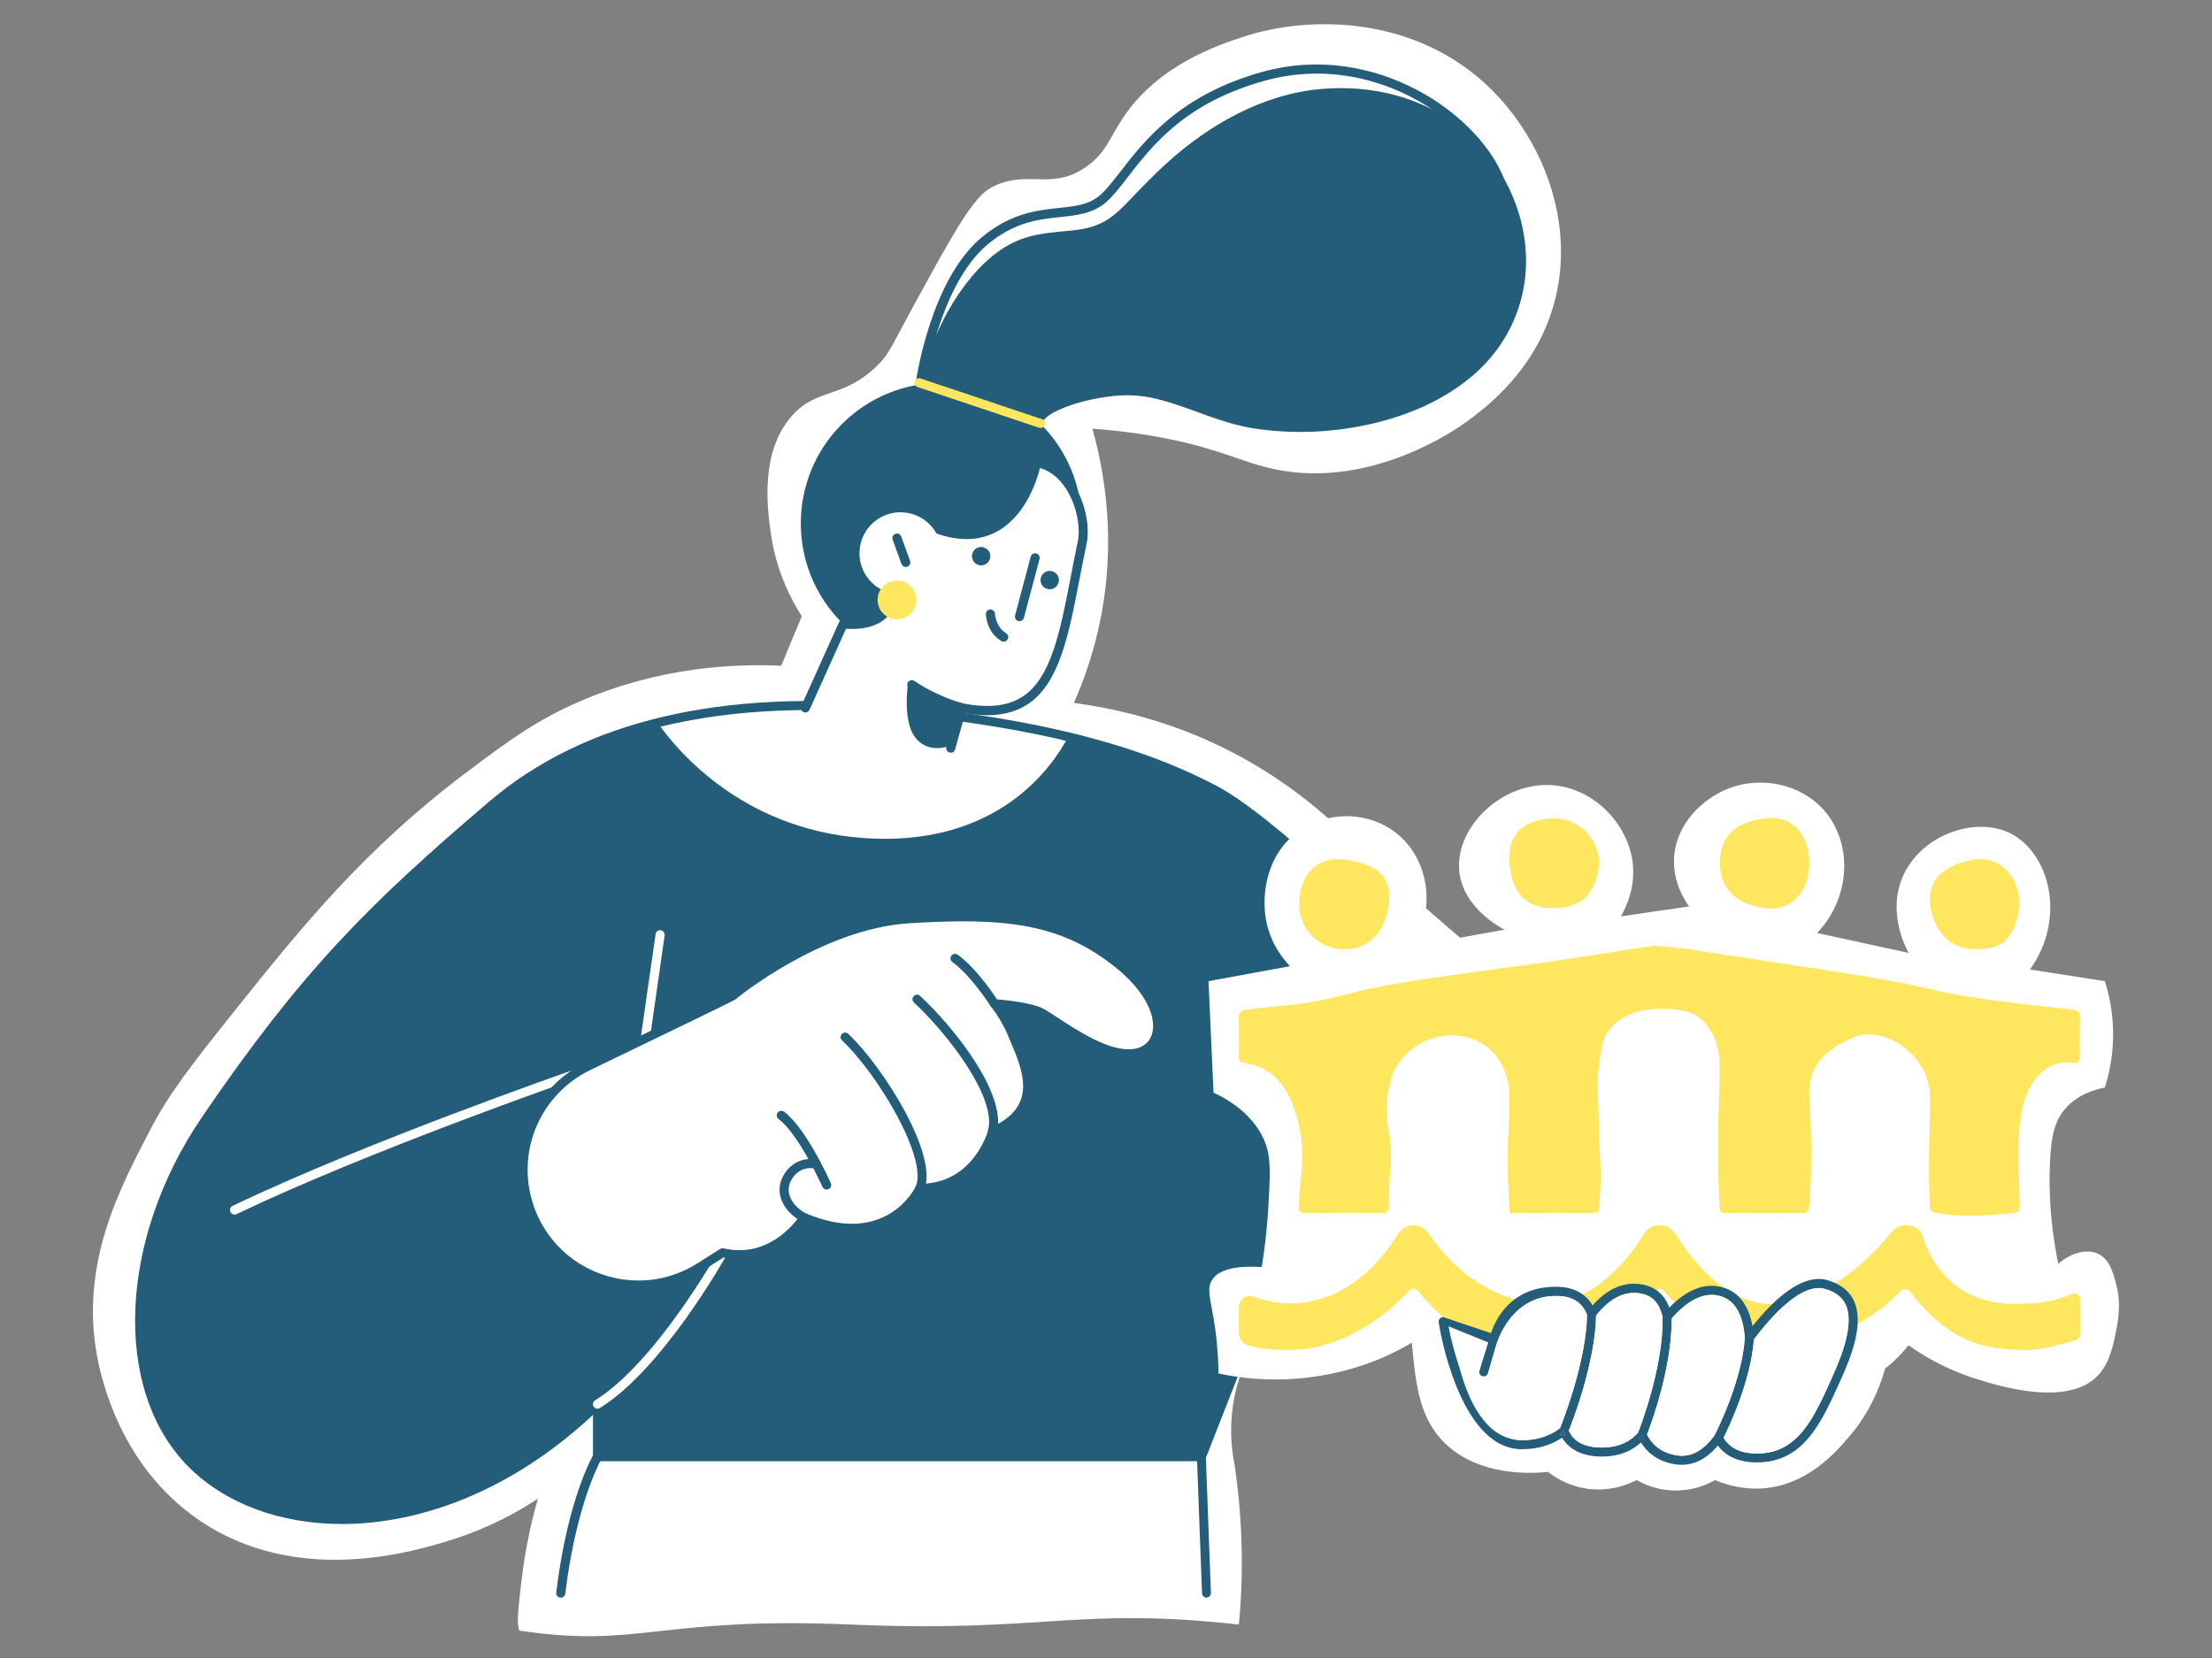
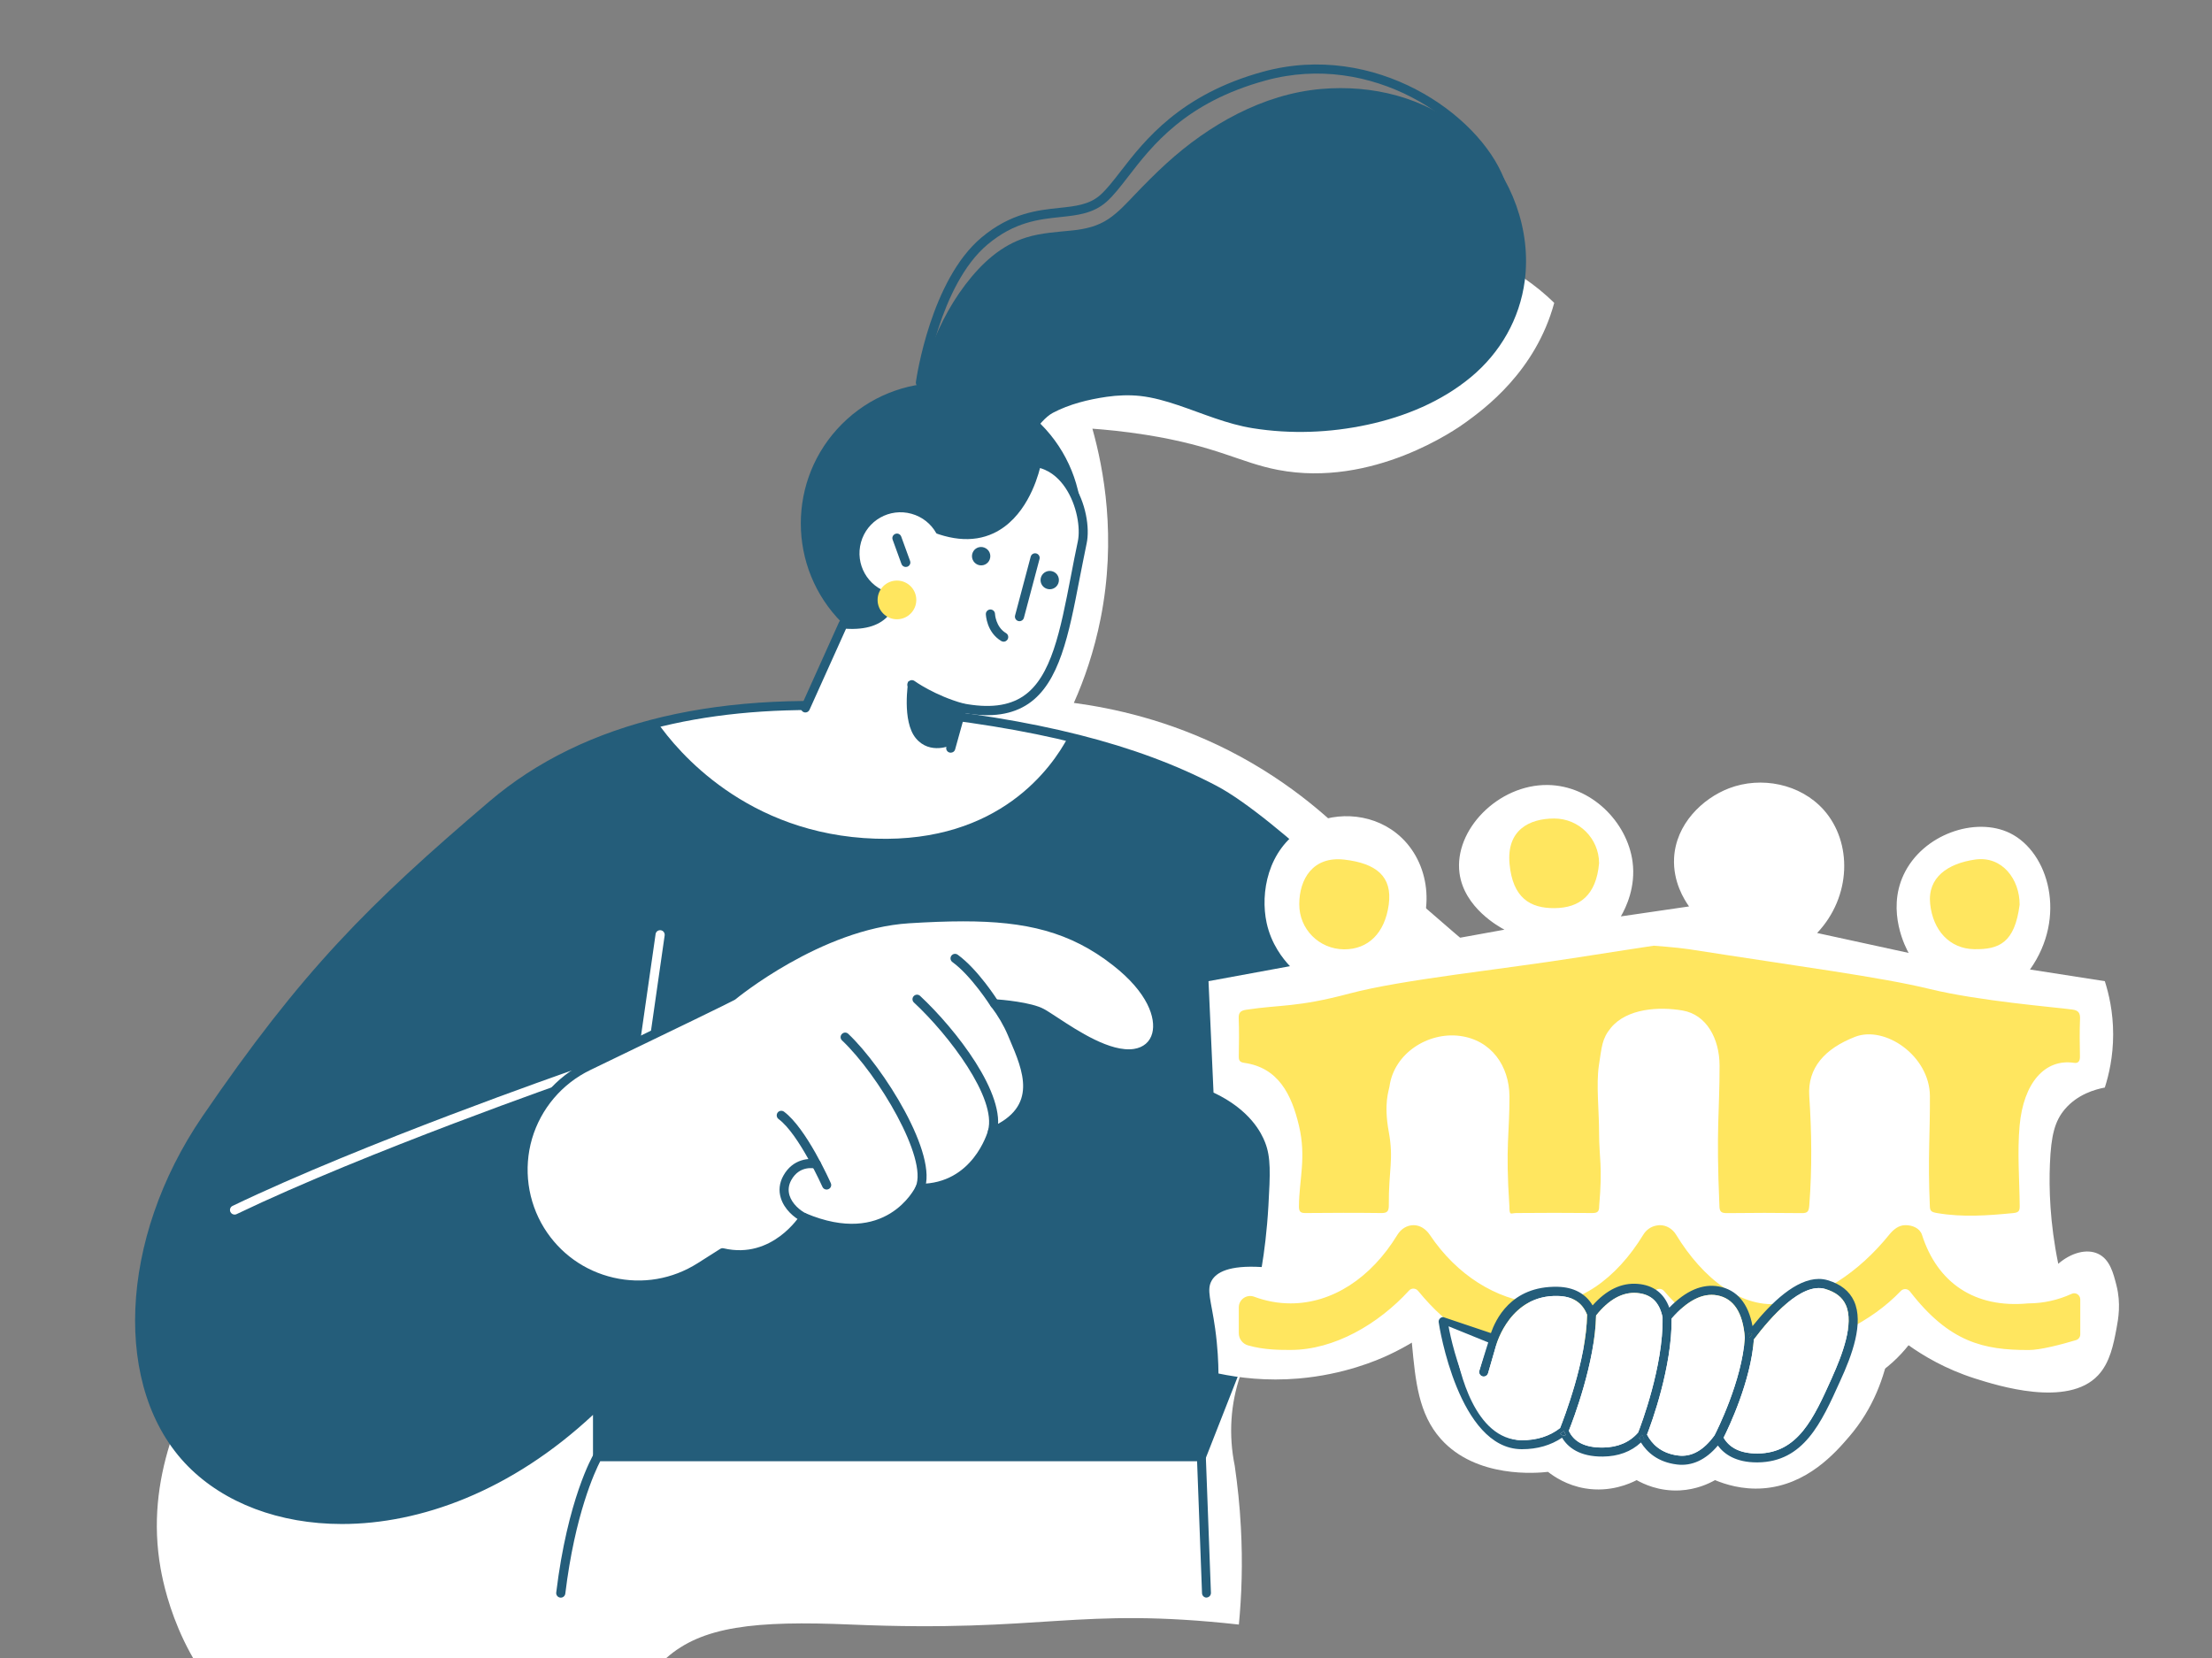
<svg xmlns="http://www.w3.org/2000/svg" version="1.1" x="0px" y="0px" viewBox="0 0 2732 2048" style="enable-background:new 0 0 2732 2048;" xml:space="preserve">
  <rect x="0" y="0" width="2732" height="2048" fill="#808080" stroke="none" />
  <style type="text/css">
	.st0{display:none;}
	.st1{display:inline;fill:#64DBE2;}
	.st2{fill:#FFFFFF;}
	.st3{fill:#51D39C;}
	.st4{fill:#245D7A;}
	.st5{fill:#F7AC62;}
	.st6{fill:#DD5D77;}
	.st7{fill:#55A0BF;}
	.st8{fill:#64DBE2;}
	.st9{fill:#FD5F2F;}
	.st10{fill:#FFB743;}
	.st11{fill:#FFE65F;}
</style>
  <g id="Hintergrund_xA0_Bild_00000003784139962357211760000006057162662276922507_" class="st0">
    <rect x="-5540" y="-2199.4" class="st1" width="8322.7" height="4325.5" />
  </g>
  <g id="Ebene_7">
</g>
  <g id="Ebene_6">
-     <path class="st2" d="M1051.4,2006.6c239.2,10.2,277.6-22.2,478.7,0c3.4-35.3,4.9-75.5,2.5-119.7c-1.4-27.4-4.2-52.9-7.6-76.4   c-15.7-76.7,11-154.3,69.1-199.5c64-49.7,138.5-38.8,151.9-36.6c-3,20.9-5.4,50.5-2.1,85.8c4.3,45.7,8.1,86.2,35.6,117.1   c43.8,49.2,119.2,42.2,132.4,40.7c7.6,5.9,23.2,16.6,45.8,20.4c31.1,5.2,55.4-5.9,63.7-10.2c8,4.5,27.4,14.1,53.5,12.7   c20.3-1.1,35.5-8.3,43.3-12.7c12.8,5.3,33.5,11.9,58.6,10.2c55.2-3.7,90.4-44.5,106.9-63.7c60.2-69.7,55.6-158.7,53.5-183.3   c-349.1-275.6-573.3-460.8-669.7-555.1c-17.5-17.1-68.2-67.9-150.2-109.5c-74.4-37.7-143.5-52.2-191-58.6   c12.7-28.5,25-63.5,33.1-104.4c19.7-99.6,3.9-184-10.2-234.3c15.2,1.1,38.4,3.2,66.2,7.6c88.1,14.1,116,34.3,163,43.3   c117.2,22.4,220.8-50.6,231.7-58.6c22.8-16.6,86.4-62.7,109.5-147.7c26.9-98.9-14.3-201.6-78.9-264.8   c-92.2-90.1-223.1-91-305.6-63.7c-31.1,10.3-104.2,34.5-147.7,99.3c-16.6,24.7-21.1,43.7-45.8,61.1c-43.5,30.6-72.3,2-117.1,25.5   c-22.3,11.6-46.5,55.4-94.2,142.6c-30.6,55.9-31.4,62-45.8,76.4c-43.4,43.3-75.2,27.4-106.9,63.7c-39.7,45.4-29.6,115.8-25.5,145.1   c6.7,47.2,25.6,82.2,38.2,101.9c-8.5,20.4-17,40.7-25.5,61.1c-57.1-2.6-148.3,1.1-247,43.3c-55.9,23.9-90.7,50.1-142.6,89.1   c-124.5,93.7-202.8,190.4-282.6,290.3c-54.7,68.5-82.6,103.6-106.9,150.2c-38.4,73.4-86.2,164.9-66.2,277.6   c5.6,31.3,29.4,137.6,124.8,203.7c122.8,85.2,270.6,38.8,313.2,25.5c46.9-14.7,82.9-35.1,106.9-50.9   c-6.9,23.9-15.4,58.9-20.4,101.9c-4.1,35.3-6.1,53-2.5,61.1C791.6,2036.4,812.2,1996.4,1051.4,2006.6z" />
+     <path class="st2" d="M1051.4,2006.6c239.2,10.2,277.6-22.2,478.7,0c3.4-35.3,4.9-75.5,2.5-119.7c-1.4-27.4-4.2-52.9-7.6-76.4   c-15.7-76.7,11-154.3,69.1-199.5c64-49.7,138.5-38.8,151.9-36.6c-3,20.9-5.4,50.5-2.1,85.8c4.3,45.7,8.1,86.2,35.6,117.1   c43.8,49.2,119.2,42.2,132.4,40.7c7.6,5.9,23.2,16.6,45.8,20.4c31.1,5.2,55.4-5.9,63.7-10.2c8,4.5,27.4,14.1,53.5,12.7   c20.3-1.1,35.5-8.3,43.3-12.7c12.8,5.3,33.5,11.9,58.6,10.2c55.2-3.7,90.4-44.5,106.9-63.7c60.2-69.7,55.6-158.7,53.5-183.3   c-349.1-275.6-573.3-460.8-669.7-555.1c-17.5-17.1-68.2-67.9-150.2-109.5c-74.4-37.7-143.5-52.2-191-58.6   c12.7-28.5,25-63.5,33.1-104.4c19.7-99.6,3.9-184-10.2-234.3c15.2,1.1,38.4,3.2,66.2,7.6c88.1,14.1,116,34.3,163,43.3   c117.2,22.4,220.8-50.6,231.7-58.6c22.8-16.6,86.4-62.7,109.5-147.7c-92.2-90.1-223.1-91-305.6-63.7c-31.1,10.3-104.2,34.5-147.7,99.3c-16.6,24.7-21.1,43.7-45.8,61.1c-43.5,30.6-72.3,2-117.1,25.5   c-22.3,11.6-46.5,55.4-94.2,142.6c-30.6,55.9-31.4,62-45.8,76.4c-43.4,43.3-75.2,27.4-106.9,63.7c-39.7,45.4-29.6,115.8-25.5,145.1   c6.7,47.2,25.6,82.2,38.2,101.9c-8.5,20.4-17,40.7-25.5,61.1c-57.1-2.6-148.3,1.1-247,43.3c-55.9,23.9-90.7,50.1-142.6,89.1   c-124.5,93.7-202.8,190.4-282.6,290.3c-54.7,68.5-82.6,103.6-106.9,150.2c-38.4,73.4-86.2,164.9-66.2,277.6   c5.6,31.3,29.4,137.6,124.8,203.7c122.8,85.2,270.6,38.8,313.2,25.5c46.9-14.7,82.9-35.1,106.9-50.9   c-6.9,23.9-15.4,58.9-20.4,101.9c-4.1,35.3-6.1,53-2.5,61.1C791.6,2036.4,812.2,1996.4,1051.4,2006.6z" />
    <g>
      <g>
        <g>
          <g>
            <path class="st4" d="M254.5,1382.3C373.2,1208.4,454.4,1125,608,994.2c136.7-116.4,328.2-133.9,500.8-117.4       c130.6,12.5,274.7,37.6,391.1,98.8c74.6,39.2,230.1,196.4,230.1,196.4l-246.1,627.3H738v-64.9       c-181.5,177-400.2,175.8-501.9,72.7C142.9,1712.6,154,1529.5,254.5,1382.3z" />
          </g>
        </g>
      </g>
      <g>
        <g>
          <g>
            <path class="st2" d="M1108.7,876.8c-97.2-9.3-200.4-7.8-296.4,16c24,34.4,109.5,138,269.1,143.1       c153.1,4.9,218-88.1,237.8-125.6C1249.3,893.4,1177.2,883.3,1108.7,876.8z" />
          </g>
        </g>
      </g>
      <g>
        <g>
          <g>
            <path class="st4" d="M422.3,1882.4c-77.5,0-145.4-26-190.2-71.4c-93.4-94.7-85.7-280.3,17.8-431.9       c122.8-179.8,205.1-262,354.5-389.2c117-99.7,286.9-139.6,504.9-118.7c170.3,16.3,295.3,47.9,393.2,99.4       c74.5,39.2,225.1,190.9,231.5,197.4c1.6,1.6,2,3.9,1.2,6l-246.1,627.3c-0.8,2.2-2.9,3.6-5.2,3.6H738c-3.1,0-5.6-2.5-5.6-5.6       v-51.7C631.6,1841.7,519.4,1882.4,422.3,1882.4z M1001,877c-163.9,0-294.6,40.7-389.4,121.4       c-148.6,126.5-230.4,208.3-352.5,387c-100.5,147.2-108.7,326.7-19.1,417.6c98.9,100.3,315.9,101,494-72.8c1.6-1.6,4-2,6.1-1.2       c2.1,0.9,3.4,2.9,3.4,5.2v59.2H1480l243.4-620.3c-20.6-20.6-158.4-157.1-226.1-192.8c-96.6-50.8-220.3-82-389.1-98.2       C1071,878.8,1035.3,877,1001,877z" />
          </g>
        </g>
      </g>
      <g>
        <g>
          <g>
            <g>
              <path class="st2" d="M1483.8,1799.2H738c0,0-31.3,53.2-45.4,168.4l797.5,0L1483.8,1799.2z" />
            </g>
          </g>
        </g>
      </g>
      <g>
        <g>
          <g>
            <g>
              <path class="st4" d="M1490.2,1973.3c-3,0-5.5-2.4-5.6-5.4l-6.1-163H741.3c-6.3,12.3-31.2,65.3-43.1,163.5        c-0.4,3.1-3.2,5.3-6.3,4.9c-3.1-0.4-5.3-3.2-4.9-6.3c14-115.1,44.8-168.4,46.1-170.6c1-1.7,2.9-2.8,4.8-2.8h745.8        c3,0,5.5,2.4,5.6,5.4l6.3,168.4c0.1,3.1-2.3,5.7-5.4,5.8C1490.3,1973.3,1490.2,1973.3,1490.2,1973.3z" />
            </g>
          </g>
        </g>
      </g>
      <g>
        <g>
          <g>
            <path class="st2" d="M289.7,1500.2c-2.1,0-4.1-1.2-5.1-3.2c-1.3-2.8-0.2-6.2,2.6-7.5c162-77.8,415.7-166.1,418.3-167       c2.9-1,6.1,0.5,7.2,3.5c1,2.9-0.5,6.1-3.5,7.2c-2.5,0.9-255.7,89-417.1,166.5C291.3,1500.1,290.5,1500.2,289.7,1500.2z" />
          </g>
        </g>
      </g>
      <g>
        <g>
          <g>
            <path class="st2" d="M797.2,1286.6c-0.3,0-0.5,0-0.8-0.1c-3.1-0.4-5.2-3.3-4.8-6.4l18.1-126.3c0.4-3.1,3.2-5.2,6.4-4.8       c3.1,0.4,5.2,3.3,4.8,6.4l-18.1,126.3C802.4,1284.6,800,1286.6,797.2,1286.6z" />
          </g>
        </g>
      </g>
      <g>
        <g>
          <g>
-             <path class="st2" d="M738,1740c-1.9,0-3.7-0.9-4.8-2.6c-1.6-2.6-0.8-6.1,1.8-7.7c75.2-46.8,151.9-183.6,152.6-184.9       c1.5-2.7,4.9-3.7,7.6-2.2c2.7,1.5,3.7,4.9,2.2,7.6c-3.2,5.7-78.9,140.6-156.5,189C740,1739.7,739,1740,738,1740z" />
-           </g>
+             </g>
        </g>
      </g>
      <g>
        <g>
          <g>
            <ellipse transform="matrix(0.707 -0.707 0.707 0.707 -116.468 1011.573)" class="st4" cx="1162.8" cy="646.4" rx="173.6" ry="173.6" />
          </g>
        </g>
      </g>
      <g>
        <g>
          <g>
            <path class="st2" d="M984.9,896.1l56.5-125.6c82.7,7.7,59.1-69.5,59.1-69.5l30.7-59.9c123.3,68.6,149-69.8,149-69.8       c44.8,7.8,62.8,68.3,56.4,98.5c-26.4,124.9-29.4,227.6-148.5,204.4l-20.3,72.8L984.9,896.1z" />
          </g>
        </g>
      </g>
      <g>
        <g>
          <g>
            <path class="st4" d="M1174.2,929.7c-0.5,0-1-0.1-1.5-0.2c-3-0.8-4.7-3.9-3.9-6.9l13.9-49.8c0.8-2.8,3.7-4.6,6.5-4       c32.1,6.2,56.5,3.3,74.7-9c34.7-23.4,45.7-80.9,58.6-147.4c2.7-14.1,5.5-28.8,8.7-43.7c3.4-16.1-0.9-44.8-15.5-66.4       c-6-8.9-16.1-19.9-31.2-24.2c-4.1,16.3-18.8,62.4-57.3,80.5c-26.1,12.3-57.6,9-93.5-9.7l-27.1,52.9c2.1,8.4,7.9,37.5-8.2,57.2       c-10.8,13.2-28.7,19.1-53.5,17.6l-45.1,100.1c-1.3,2.8-4.6,4.1-7.4,2.8c-2.8-1.3-4.1-4.6-2.8-7.4l46.7-103.7       c1-2.2,3.3-3.5,5.6-3.3c22.8,2.1,38.9-2.3,47.7-13.1c14.7-18,5.6-48.8,5.5-49.1c-0.4-1.4-0.3-2.9,0.4-4.2l30.7-59.9       c0.7-1.4,1.9-2.4,3.4-2.8c1.5-0.4,3-0.3,4.4,0.5c34.7,19.3,64.5,23.4,88.4,12.1c41-19.3,52.2-77.5,52.3-78.1       c0.6-3,3.5-5,6.5-4.5c17.3,3,32.4,13.4,43.7,30.2c16.5,24.4,21.2,56.2,17.2,75c-3.1,14.9-5.9,29.4-8.7,43.5       c-13.3,69-24.8,128.6-63.3,154.6c-19.8,13.3-45.3,17.2-78,11.6l-12.5,44.9C1179,928.1,1176.7,929.7,1174.2,929.7z" />
          </g>
        </g>
      </g>
      <g>
        <g>
          <g>
            <path class="st4" d="M1188.1,879.9c-0.5,0-1-0.1-1.5-0.2c-37.3-10.4-62.6-28.7-63.7-29.5c-2.5-1.8-3.1-5.3-1.2-7.8       c1.8-2.5,5.3-3.1,7.9-1.2c0.2,0.2,24.9,17.9,60.1,27.7c3,0.8,4.7,3.9,3.9,6.9C1192.9,878.3,1190.6,879.9,1188.1,879.9z" />
          </g>
        </g>
      </g>
      <g>
        <g>
          <g>
            <path class="st4" d="M1175.3,920.3c0,0-26.7,12.7-44.2-8.5c-17.5-21.2-9.3-70.1-9.3-70.1l66.3,32.6L1175.3,920.3z" />
          </g>
        </g>
      </g>
      <g>
        <g>
          <g>
            <path class="st4" d="M1259.1,767.3c-0.5,0-1-0.1-1.4-0.2c-3-0.8-4.8-3.9-4-6.9l19.3-72.6c0.8-3,3.8-4.8,6.9-4       c3,0.8,4.8,3.9,4,6.9l-19.3,72.6C1263.9,765.7,1261.6,767.3,1259.1,767.3z" />
          </g>
        </g>
      </g>
      <g>
        <g>
          <g>
            <path class="st4" d="M1201.2,682.9c-2.2,5.9,0.7,12.4,6.6,14.7c5.9,2.2,12.4-0.7,14.6-6.6c2.2-5.9-0.7-12.4-6.6-14.6       C1210,674.1,1203.4,677,1201.2,682.9z" />
          </g>
        </g>
      </g>
      <g>
        <g>
          <g>
            <path class="st4" d="M1285.9,712.5c-2.2,5.9,0.7,12.4,6.6,14.6c5.9,2.2,12.4-0.7,14.6-6.6c2.2-5.9-0.7-12.4-6.6-14.6       C1294.6,703.7,1288.1,706.7,1285.9,712.5z" />
          </g>
        </g>
      </g>
      <g>
        <g>
          <g>
            <g>
              <path class="st2" d="M1063.4,669.8c-7.5,27,8.2,54.9,35.2,62.4c27,7.5,54.9-8.2,62.4-35.2c7.5-27-8.2-54.9-35.2-62.4        C1098.8,627.1,1070.9,642.8,1063.4,669.8z" />
            </g>
          </g>
        </g>
        <g>
          <g>
            <g>
              <path class="st4" d="M1118.7,700.3c-2.3,0-4.5-1.4-5.3-3.7l-10.9-30c-1.1-2.9,0.4-6.1,3.4-7.2c2.9-1.1,6.1,0.4,7.2,3.4        l10.9,30c1.1,2.9-0.4,6.1-3.4,7.2C1120,700.2,1119.3,700.3,1118.7,700.3z" />
            </g>
          </g>
        </g>
      </g>
      <g>
        <g>
          <g>
            <path class="st11" d="M1131.7,741c0,13.2-10.7,23.9-23.9,23.9c-13.2,0-23.9-10.7-23.9-23.9c0-13.2,10.7-23.9,23.9-23.9       C1121,717.1,1131.7,727.8,1131.7,741z" />
          </g>
        </g>
      </g>
      <g>
        <g>
          <g>
            <g>
              <path class="st2" d="M904.7,1230.1c0,0,105.8-88.4,217.8-95.3c112.1-7,184.8-2.5,255.7,53.2c67.6,53,61.6,107.4,23.2,113.3        c-39.1,6-94.1-38.4-114.6-49.8c-12.2-6.8-41.4-10.3-58.4-11.5c7.4,9.7,15.3,22,21.5,36.7c16.3,38.5,42.8,91.9-24.1,121.2        c0,0-19.2,70-89.6,70c0,0-38.3,80.2-143,36c0,0-35.9,58.7-100.6,43.5l-27.9,17.7c-66.9,42.5-155.7,22.1-197.4-45.4        c-44.4-71.9-16.8-166.3,59.3-203C808.9,1277,897.6,1234.1,904.7,1230.1z" />
            </g>
          </g>
        </g>
        <g>
          <g>
            <g>
              <path class="st4" d="M788.7,1592.9c-11.1,0-22.3-1.3-33.5-3.8c-38.8-8.9-71.8-32.5-92.7-66.4c-22-35.6-27.9-79.1-16.1-119.2        c11.7-40.2,40.1-73.6,77.8-91.8c135.7-65.5,171.8-83.2,177.4-86.2c8.5-7,110.6-89.4,220.6-96.3        c116.9-7.3,189.2-0.9,259.6,54.3c47.3,37.1,58,73.7,52.3,95.5c-4,15.1-15.5,25.2-31.7,27.7c-33.1,5.1-74.5-22.2-101.9-40.2        c-6.6-4.3-12.2-8-16.3-10.3c-8.1-4.5-26.3-7.9-44-9.8c5.9,9,11,18.3,15,27.8l2.2,5.1c15.7,36.7,39.4,91.9-26.9,122.4        c-4.5,12.9-27.6,69.5-90.9,71.5c-8.7,14.7-51.1,74.4-144.3,37.3c-9.8,13.3-45.3,54.5-101.6,42.6l-25.9,16.5        C843.7,1585.1,816.5,1592.9,788.7,1592.9z M1189.8,1138c-20.6,0-42.8,0.9-67,2.4c-108.8,6.8-213.5,93.2-214.5,94        c-0.3,0.2-0.6,0.4-0.9,0.6c-5.9,3.3-65.9,32.5-178.4,86.7c-34.8,16.8-61,47.7-71.9,84.8c-10.8,37.1-5.4,77.3,14.9,110.2        c19.4,31.3,49.8,53.1,85.7,61.4c35.9,8.3,72.8,1.9,103.9-17.8l27.9-17.7c1.3-0.8,2.8-1.1,4.3-0.7c60.1,14,94.2-40.5,94.5-41        c1.5-2.4,4.4-3.3,7-2.2c98.3,41.5,134.3-30.2,135.8-33.3c0.9-1.9,2.9-3.2,5.1-3.2c65.1,0,83.4-63.2,84.2-65.9        c0.5-1.6,1.6-3,3.2-3.7c58.9-25.8,40-69.8,23.4-108.7l-2.2-5.2c-5.2-12.3-12.2-24.2-20.8-35.5c-1.3-1.8-1.5-4.1-0.5-6.1        c1-1.9,3-3.1,5.3-2.9c7.4,0.5,45,3.5,60.7,12.2c4.4,2.4,10.2,6.3,17,10.7c24.4,16,65.1,42.9,94,38.5        c11.7-1.8,19.8-8.7,22.6-19.4c4.8-18.4-5.3-50.1-48.4-83.8C1321.5,1150.6,1266.5,1138,1189.8,1138z" />
            </g>
          </g>
        </g>
        <g>
          <g>
            <g>
              <g>
                <path class="st4" d="M931.2,1210.4c16.1-11.1,38.6-25.3,65.1-38.5c-15.8,11-25,18.7-25,18.7         C968.5,1192.2,953.5,1199.6,931.2,1210.4z" />
              </g>
            </g>
          </g>
        </g>
        <g>
          <g>
            <g>
              <path class="st4" d="M1228.4,1245.5c-1.9,0-3.7-0.9-4.8-2.6c-0.2-0.4-23.9-37.6-47.3-54.6c-2.5-1.8-3.1-5.3-1.3-7.8        c1.8-2.5,5.3-3.1,7.8-1.3c25.2,18.2,49.2,56.1,50.2,57.7c1.7,2.6,0.9,6.1-1.8,7.7C1230.4,1245.2,1229.4,1245.5,1228.4,1245.5z        " />
            </g>
          </g>
        </g>
        <g>
          <g>
            <g>
              <path class="st4" d="M1225.7,1403.4c-0.5,0-1-0.1-1.5-0.2c-3-0.8-4.7-3.9-3.9-6.9c11-39.6-48.1-117.7-91.5-158        c-2.3-2.1-2.4-5.7-0.3-7.9c2.1-2.3,5.7-2.4,7.9-0.3c43.5,40.5,107.7,122.2,94.7,169.2        C1230.5,1401.8,1228.2,1403.4,1225.7,1403.4z" />
            </g>
          </g>
        </g>
        <g>
          <g>
            <g>
              <path class="st4" d="M1136.1,1473.5c-0.8,0-1.5-0.2-2.2-0.5c-2.8-1.2-4.2-4.5-2.9-7.4c15-34.6-45.9-137.8-91-180.5        c-2.3-2.1-2.4-5.7-0.2-7.9c2.1-2.3,5.7-2.4,7.9-0.2c43.1,40.7,112.2,150.2,93.6,193.1        C1140.4,1472.2,1138.3,1473.5,1136.1,1473.5z" />
            </g>
          </g>
        </g>
        <g>
          <g>
            <g>
              <path class="st4" d="M1020.9,1469.3c-2.1,0-4.2-1.2-5.1-3.3c-0.3-0.6-29.1-65.2-54.2-83.8c-2.5-1.8-3-5.4-1.2-7.9        c1.8-2.5,5.4-3,7.9-1.2c27.5,20.4,56.6,85.5,57.8,88.3c1.3,2.8,0,6.2-2.9,7.4C1022.4,1469.1,1021.6,1469.3,1020.9,1469.3z" />
            </g>
          </g>
        </g>
        <g>
          <g>
            <g>
              <path class="st4" d="M993.1,1509.5c-0.8,0-1.7-0.2-2.5-0.6c-9.9-4.9-21.9-15.2-26.2-29.1c-2.9-9.2-1.8-18.8,3.1-27.6        c11.8-21.3,32.7-22.2,42.2-19.7c3,0.8,4.8,3.9,4,6.9c-0.8,3-3.8,4.8-6.9,4c-0.7-0.2-19.1-4.6-29.5,14.2        c-3.4,6.2-4.1,12.5-2.2,18.9c3.3,10.6,13.1,18.7,20.5,22.4c2.8,1.4,3.9,4.8,2.5,7.5C997.2,1508.3,995.2,1509.5,993.1,1509.5z" />
            </g>
          </g>
        </g>
      </g>
      <g>
        <g>
          <g>
            <path class="st4" d="M1239.6,792.6c-1,0-2-0.3-2.9-0.8c-18.3-10.9-19-32.2-19.1-33.2c-0.1-3.1,2.4-5.7,5.5-5.8       c3.2,0,5.7,2.4,5.8,5.4c0,0.2,0.8,16.2,13.6,23.8c2.7,1.6,3.5,5,2,7.7C1243.3,791.6,1241.5,792.6,1239.6,792.6z" />
          </g>
        </g>
      </g>
      <g>
        <g>
          <g>
            <path class="st4" d="M1823.1,174.7c-4.6-4.7-9.5-9.2-14.6-13.4c-49.4-41.2-113.6-56.9-176.9-51.4       c-71.8,6.3-138.4,44.1-190.9,91.9c-13.6,12.4-26.6,25.5-39.3,38.8c-10.1,10.6-20.2,21.7-32.4,29.9c-13.5,9-28.2,12.4-44.2,14.1       c-19,2-38.4,2.9-56.9,8.6c-31.9,9.8-56,32.6-75.8,58.6c-20.8,27.4-36,58.6-47,91c-5.8,17-13.2,51.8-13.2,51.8l130.6,61.6       c0,0,19.7-36.7,37.9-46.3c20.5-10.8,43.8-16.5,66.6-19.8c13.2-1.9,27.6-2.5,41.4-1c16,1.8,31.6,6.3,46.8,11.4       c30.5,10.3,60,23.3,92,28.4c46.9,7.5,95.3,5.7,141.7-4.3c46.1-9.9,91.3-28.5,127.8-58.8c36.4-30.2,60.3-72,66.5-119       C1891.4,284.2,1867.2,219.3,1823.1,174.7z" />
          </g>
        </g>
      </g>
      <g>
        <g>
          <g>
            <path class="st4" d="M1136.8,478.3c-0.3,0-0.5,0-0.8-0.1c-3.1-0.4-5.2-3.3-4.8-6.4c0.7-5.1,18.5-126.1,81.1-178.5       c36.1-30.2,69.3-33.7,96-36.5c19.9-2.1,37.1-3.9,50.7-16c8-7.1,16-17.5,25.3-29.5c29.2-37.7,73.4-94.8,175.9-122.8       c137.6-37.6,266,51.8,297.5,132.5c1.1,2.9-0.3,6.2-3.2,7.3c-2.9,1.1-6.2-0.3-7.3-3.2c-30-76.7-152.6-161.7-284-125.7       c-98.9,27-140,80.1-169.9,118.9c-9.7,12.5-18,23.3-26.7,31c-16.4,14.5-36.1,16.6-57,18.8c-26.5,2.8-56.5,5.9-89.9,33.9       c-59.4,49.7-77.1,170.2-77.2,171.5C1141.9,476.3,1139.5,478.3,1136.8,478.3z" />
          </g>
        </g>
      </g>
      <g>
        <g>
          <g>
-             <path class="st11" d="M1285,528.6c-0.6,0-1.2-0.1-1.8-0.3l-150-50.3c-2.9-1-4.5-4.2-3.5-7.1c1-2.9,4.2-4.5,7.1-3.5l150,50.3       c2.9,1,4.5,4.2,3.5,7.1C1289.5,527.1,1287.3,528.6,1285,528.6z" />
-           </g>
+             </g>
        </g>
      </g>
    </g>
    <g>
      <path class="st2" d="M1566.6,1489.2c2.2-39.4,3.2-59.5-4.1-78.1c-4.4-11.4-18.4-40.3-63.7-61.6c-2.1-45.9-4.1-91.7-6.2-137.6    c33.5-6.2,67.1-12.3,100.6-18.5c-8.7-9.2-23.1-27.2-28.8-53.4c-8-36.9,1.1-90.3,45.2-117.1c35.1-21.3,82.3-19.8,115,6.2    c39.4,31.2,49.8,91.6,20.5,139.7c37.7-6.8,75.3-13.7,113-20.5c-6.4-3.4-49.8-27-55.5-69.8c-7.1-53.3,47.8-109.7,108.9-108.9    c53.9,0.7,98.1,45.7,104.8,94.5c4.3,31.7-8.3,57.2-14.4,67.8c28.1-4.1,56.1-8.2,84.2-12.3c-6.1-8.6-19.9-30.5-18.5-59.6    c2.1-42.1,35-73.7,67.8-86.3c39.7-15.2,88.2-5.7,117.1,26.7c35.5,40,34.3,107-8.2,152c37.7,8.2,75.3,16.4,113,24.6    c-2.9-5.1-27.6-50.8-6.2-96.5c23.4-50,88.7-72.4,131.5-51.4c47.9,23.7,70.6,103.7,24.6,168.4c30.8,4.8,61.6,9.6,92.4,14.4    c4.9,15.2,10.3,37.9,10.3,65.7c0,27.8-5.4,50.5-10.3,65.7c-12.2,2.3-33.7,8.4-49.3,26.7c-12.4,14.6-17.1,32.2-18.5,67.8    c-1.2,29.7-0.2,72.1,10.3,123.2c15.6-13.5,35-19.1,49.3-12.3c14.4,6.8,18.7,23.6,22.6,39c5.7,22.5,2.3,41.1,0,53.4    c-3.6,19.2-8,41.9-22.6,57.5c-37.6,40.4-124.5,12.8-152,4.1c-36.6-11.6-64.2-28.3-82.2-41.1c-10.5,13.2-25.7,28.7-47.2,41.1    c-79.7,45.7-172.8,5.7-191-2.1c-27.8-11.9-49-26.9-63.7-39c-8.3,5.1-20.1,11.8-34.9,18.5c-20.8,9.4-68.9,30.6-129.4,28.8    c-71.4-2.1-123.6-35.2-145.8-51.4c-7.3,4.4-17.8,10.4-30.8,16.4c-13.4,6.2-54.3,24-110.9,28.8c-39.1,3.3-72.8-0.8-98.6-6.2    c-0.1-13.2-0.9-32.4-4.1-55.5c-4.9-34.9-11.1-47.9-4.1-59.6c5.7-9.6,20.7-18.9,61.6-16.4    C1561.4,1546.8,1564.8,1520.7,1566.6,1489.2z" />
      <g>
        <path class="st11" d="M1975,1399.8c0,30,4.5,40.1,0.1,89.9c0.1,6.6-1.9,8.7-8.6,8.6c-31.3-0.3-62.7-0.3-94,0     c-6.9,0.1-8.2,3.9-8.3-8.8c-5-74.3,0.3-90.2,0.1-135.3c-0.2-37.5-22.3-69.6-61.4-74.7c-39.1-5-81.2,21.4-86.8,62.6     c-0.7,5-7.3,20.7-0.9,55.6s-0.2,47,0.1,90.8c0.1,7.6-1.9,10-9.7,9.8c-31-0.4-62.1-0.3-93.2,0c-6.4,0.1-8.1-2-8.1-8.1     c0.2-33.2,9.3-60.3,0.1-99.5s-25.7-72-67.6-77.9c-5.6-0.8-6.9-3-6.8-8.1c0.3-15.7,0.5-31.3-0.1-47c-0.3-7.3,2.7-9.5,9.3-10.5     c42.5-6.5,62.1-2.6,127.4-20s188.7-29.8,283.1-44.8c30.9-4.9,92.8-14.3,92.8-14.3s28.9,2.1,43.3,4.3     c136.6,21.4,236.6,34.3,297.7,49.2c61.1,14.9,154.4,22.4,175.7,25.3c7.6,1,10.2,4,9.8,11.8c-0.6,15.4-0.4,30.8-0.1,46.2     c0.1,5.4-1.8,8.7-7.1,7.9c-36.3-5.5-62.6,24.9-67.4,77.4c-3,33-0.2,66.3,0.1,99.5c0,6.4-1.5,8-8.4,8.7c-31,3-62.1,5.3-93.2,0     c-7.2-1.2-9.4-2.2-9.4-9.3c-2.6-58.4,0.4-90.2,0.1-135.3c-0.3-49.7-55.6-87.6-92.6-73.1c-37,14.5-58.7,38.1-56.4,73.1     c2.9,43.9,3.6,88.7,0,135.3c-0.6,7.4-2.2,9.4-9.5,9.3c-30.5-0.4-61.1-0.4-91.6,0c-7.6,0.1-9.9-1.5-9.9-9.7     c-4.2-96,0.3-115.1,0.2-172.7c-0.1-33.4-16.3-62.7-45.4-67.8c-29.1-5.1-68.9-2.8-88.8,21.3c-11.2,13.6-11.2,23.2-14.9,46.8     C1971.3,1339.7,1975,1371.9,1975,1399.8" />
-         <path class="st11" d="M2234.7,1066.1c0.3,30.5-18.9,60.2-54.7,55.6s-55.5-24.2-55.8-54.6c-0.3-30.5,15-51,54.4-56.1     S2234.4,1035,2234.7,1066.1" />
        <path class="st11" d="M1975,1066.1c-3.5,40-24.3,55.3-54.9,55.6c-30.5,0.3-51.8-12.9-55.7-54.7c-3.8-41.8,24.4-56,55.2-56     C1950.1,1011,1974.8,1035.6,1975,1066.1" />
        <path class="st11" d="M1604.7,1116.7c0.1-31,16.9-59.5,55.9-54.9s59.4,20.6,54.6,55.6s-25.2,55.3-55.2,55.2     C1629.1,1172.3,1604.5,1147.6,1604.7,1116.7" />
        <path class="st11" d="M2494.4,1117.5c-6.1,47.1-25.3,55.4-56.1,54.9c-30.3-0.5-51-23.2-54.4-56c-3.4-32.7,21.8-49.8,55.4-54.7     C2473,1056.8,2494.6,1086.4,2494.4,1117.5" />
        <path class="st11" d="M2558.7,1598.1c-16.9,7.7-34.8,11.7-53.1,11.8c-0.2,0-0.4,0-0.6,0c-66.2,6.3-112.2-25.4-131.2-84.7     c-2.7-8.3-12-11.9-20-11.9c-0.1,0-0.2,0-0.3,0c-0.1,0-0.2,0-0.3,0c-8,0-14.5,5.1-20,11.9c-37.8,46.8-85.7,77.6-131.5,84.7     c-50.2,7.8-98.8-31-131.5-84.7c-4.5-7.4-12-11.9-20-11.9c-0.1,0-0.2,0-0.4,0c-0.1,0-0.2,0-0.3,0c-1.1,0-2.1,0.3-3.1,0.4     c-0.4,0.1-0.9,0.1-1.3,0.2c-6.2,1.3-11.9,5.2-15.6,11.3c-32.8,53.8-81.1,89.7-131.8,84.7c-49.7-4.9-98.1-34.5-131.8-84.7     c-4.9-7.2-12-11.9-20-11.9c-8,0-15.4,4.4-20,11.9c-32.8,53.8-80.9,84.7-131.8,84.7c-15.4,0-30.5-2.8-45-8.2     c-9.3-3.5-19.1,3.3-19.1,13.2v31.7c0,7,4.5,13.1,11.2,15.1c19.8,5.8,40.5,5.7,52.9,5.7c53.9,0,108.5-32.1,146.1-73.3     c3-3.4,8.3-3.2,11.2,0.3c38.4,46.4,72.6,68.7,146.3,73.1c73.6,4.4,107.9-25.8,146.1-72.8c2.9-3.6,8.4-3.7,11.4-0.1     c33.9,39.6,76.5,64.4,121.7,71.1c0.1,0,0.2,0,0.3,0c8,1.2,11.8,2.2,24.2,1.8c0.1,0,0.2,0,0.4,0c0.1,0,0.2,0,0.3,0     c54.3-8.5,108.7-34.3,145.5-72.9c3.1-3.3,8.5-3.1,11.3,0.5c48.9,63.3,91.6,72.4,146.2,72.4c0.1,0,0.2,0,0.3,0c0.1,0,0.2,0,0.4,0     c14.1,0,39.8-6.7,58.2-12.2c3.1-0.9,5.3-3.8,5.3-7.1v-43.3C2569.2,1599.4,2563.6,1595.8,2558.7,1598.1z" />
      </g>
    </g>
    <g>
      <g>
        <g>
          <g>
            <path class="st4" d="M2289.9,1607.1c-5.7-12.4-16.6-21.1-32.5-25.8c-3.6-1.1-7.3-1.6-11-1.6c-28.1,0-58.4,28.9-81.9,58.3       c-5.1-28.1-19.4-45-41.6-49c-20.2-3.7-40.8,5.1-61.2,26.2c-6.4-17.8-19.8-27.9-39.1-29.4c-20-1.6-38.6,7.4-55.6,26.6       c-8.6-14.6-23.3-22.5-43.1-23c-58.5-1.3-77.1,41.9-82.5,57.2l-58.9-19.8c-1.6,0-3.1,0.7-4.2,1.9c-1.1,1.2-1.6,2.8-1.4,4.4       c0.6,5.2,24.7,156.3,102.2,156.9h0.8c18.8,0,35.4-4.8,49.4-14.2c7.1,11.9,21.6,23.6,50.4,23.3c19-0.2,34.8-6,47-17.4       c7.5,12,20.8,24.3,44.5,27.2c18.4,2.3,35.8-5.8,50.5-23.4c7.9,10.7,22.2,20.8,48.2,20.8c0.3,0,0.7,0,1,0       c56.8-0.6,78.5-48.7,101.5-99.7l0.4-0.9C2287.4,1674,2302.2,1634.1,2289.9,1607.1z M2160.7,1646.7c1.3,0.1,2.5,0.5,3.4,1.2       c-1.1,1.5-2.3,3-3.4,4.4c-0.1-1.8-0.3-3.7-0.5-5.6C2160.3,1646.7,2160.5,1646.7,2160.7,1646.7z M1879.4,1778.9       c-58.5-0.4-77.3-87.3-81.5-111.7l36.7-0.2l-7.5,26c-0.9,3,0.9,6.1,3.8,7c3,0.9,6.1-0.9,7-3.9l9.6-33.3c0-0.1,0.1-0.2,0.1-0.3       c1.2-4.3,18.3-63.2,76.2-61.8c18.5,0.4,30.4,8,36.4,23.1c-0.8,56.3-29,129.2-33.3,140C1913.9,1774,1898,1779,1879.4,1778.9z        M1929.4,1772.6c-1-0.4-1.8-1-2.4-1.8c1.6-1.1,3.1-2.2,4.5-3.4c0.7,1.7,1.5,3.4,2.4,5.1       C1932.6,1773.1,1930.9,1773.2,1929.4,1772.6z M1979.7,1788c-21.7,0.2-35.6-6.7-42.1-20.7c5.5-13.7,32.6-84.8,33.7-142.4       c15.7-19.8,32.8-29.2,50.4-27.8c17.6,1.4,27.9,11.3,31.7,30.2c1.1,60-26.8,133.5-30.2,142.1       C2012.7,1781.5,1998.1,1787.8,1979.7,1788z M2026,1777.5c-0.6-0.3-1.2-0.6-1.7-1.1c1.4-1.3,2.6-2.7,3.8-4.1       c0.7,1.6,1.6,3.3,2.6,5C2029.3,1778.1,2027.6,1778.2,2026,1777.5z M2117.6,1772.8c-13.4,18.6-28.5,27.1-44.9,25       c-21.9-2.7-33-15.1-38.5-25.8c5.4-13.8,31-83.4,30.4-143.4c19.4-22.2,38.3-31.9,56.3-28.6c20.3,3.7,31.8,21.2,34.1,52.2       C2151.6,1705.5,2120.2,1767.8,2117.6,1772.8z M2262.8,1701.2l-0.4,1c-22.4,49.7-41.7,92.6-91.4,93.1c-0.3,0-0.6,0-0.9,0       c-19.9,0-33.8-6.6-41.3-19.5c6.6-13.1,33.7-70,37.4-121.4c20.8-27.6,58.8-70.9,88.1-62.3c12.8,3.8,21.1,10.2,25.4,19.7       C2290.2,1634.9,2275.1,1673.9,2262.8,1701.2z" />
            <path class="st2" d="M1960.1,1623.9c-0.8,56.3-29,129.2-33.3,140c-13,10.1-28.9,15.1-47.5,15c-58.5-0.4-86.1-116.4-90.2-140.7       l49,19.9l-11,35c-0.9,3,0.9,6.1,3.8,7c3,0.9,6.1-0.9,7-3.9l9.6-33.3c0-0.1,0.1-0.2,0.1-0.3c1.2-4.3,18.3-63.2,76.2-61.8       C1942.1,1601.2,1954.1,1608.7,1960.1,1623.9z" />
            <path class="st2" d="M2023.2,1769.4c-10.5,12.1-25.2,18.3-43.5,18.5c-21.7,0.2-35.6-6.7-42.1-20.7       c5.5-13.7,32.6-84.8,33.7-142.4c15.7-19.8,32.8-29.2,50.4-27.8c17.6,1.4,27.9,11.3,31.7,30.2       C2054.5,1687.3,2026.6,1760.8,2023.2,1769.4z" />
            <path class="st2" d="M2155,1652.3c-3.4,53.2-34.8,115.5-37.4,120.5c-13.4,18.6-28.5,27.1-44.9,25c-21.9-2.7-33-15.1-38.5-25.8       c5.4-13.8,31-83.4,30.4-143.4c19.4-22.2,38.3-31.9,56.3-28.6C2141.2,1603.8,2152.7,1621.3,2155,1652.3z" />
            <path class="st2" d="M2262.8,1701.2l-0.4,1c-22.4,49.7-41.7,92.6-91.4,93.1c-0.3,0-0.6,0-0.9,0c-19.9,0-33.8-6.6-41.3-19.5       c6.6-13.1,33.7-70,37.4-121.4c20.8-27.6,58.8-70.9,88.1-62.3c12.8,3.8,21.1,10.2,25.4,19.7       C2290.2,1634.9,2275.1,1673.9,2262.8,1701.2z" />
          </g>
        </g>
      </g>
      <g>
        <g>
          <g>
            <path class="st4" d="M1931.5,1767.4c-1.4,1.2-2.9,2.3-4.5,3.4c0.6,0.8,1.4,1.4,2.4,1.8c1.5,0.6,3.2,0.5,4.6-0.1       C1933,1770.8,1932.2,1769.1,1931.5,1767.4z M2028.1,1772.3c-1.2,1.4-2.5,2.8-3.8,4.1c0.5,0.5,1.1,0.8,1.7,1.1       c1.6,0.6,3.3,0.5,4.7-0.2C2029.7,1775.6,2028.9,1774,2028.1,1772.3z M2160.7,1646.7c-0.2,0-0.3,0-0.5,0       c0.2,1.9,0.4,3.8,0.5,5.6c1.1-1.5,2.2-2.9,3.4-4.4C2163.1,1647.2,2162,1646.7,2160.7,1646.7z" />
          </g>
        </g>
      </g>
      <g>
        <g>
          <g>
            <path class="st4" d="M2164,1647.8c-1.1,1.5-2.3,3-3.4,4.4c-0.1-1.8-0.3-3.7-0.5-5.6c0.2,0,0.3,0,0.5,0       C2162,1646.7,2163.1,1647.2,2164,1647.8z" />
          </g>
        </g>
      </g>
      <g>
        <g>
          <g>
            <path class="st4" d="M2030.7,1777.3c-1.4,0.7-3.1,0.9-4.7,0.2c-0.6-0.3-1.2-0.6-1.7-1.1c1.4-1.3,2.6-2.7,3.8-4.1       C2028.9,1774,2029.7,1775.6,2030.7,1777.3z" />
          </g>
        </g>
      </g>
    </g>
  </g>
  <g id="Vektorebene_00000098201123679909567420000015221473939649006013_">
</g>
  <g id="Vektorebene_00000111897391491890289160000012210881621709688487_">
</g>
  <g id="Vektorebene_00000091720408912138564680000011812163276141564037_">
</g>
</svg>